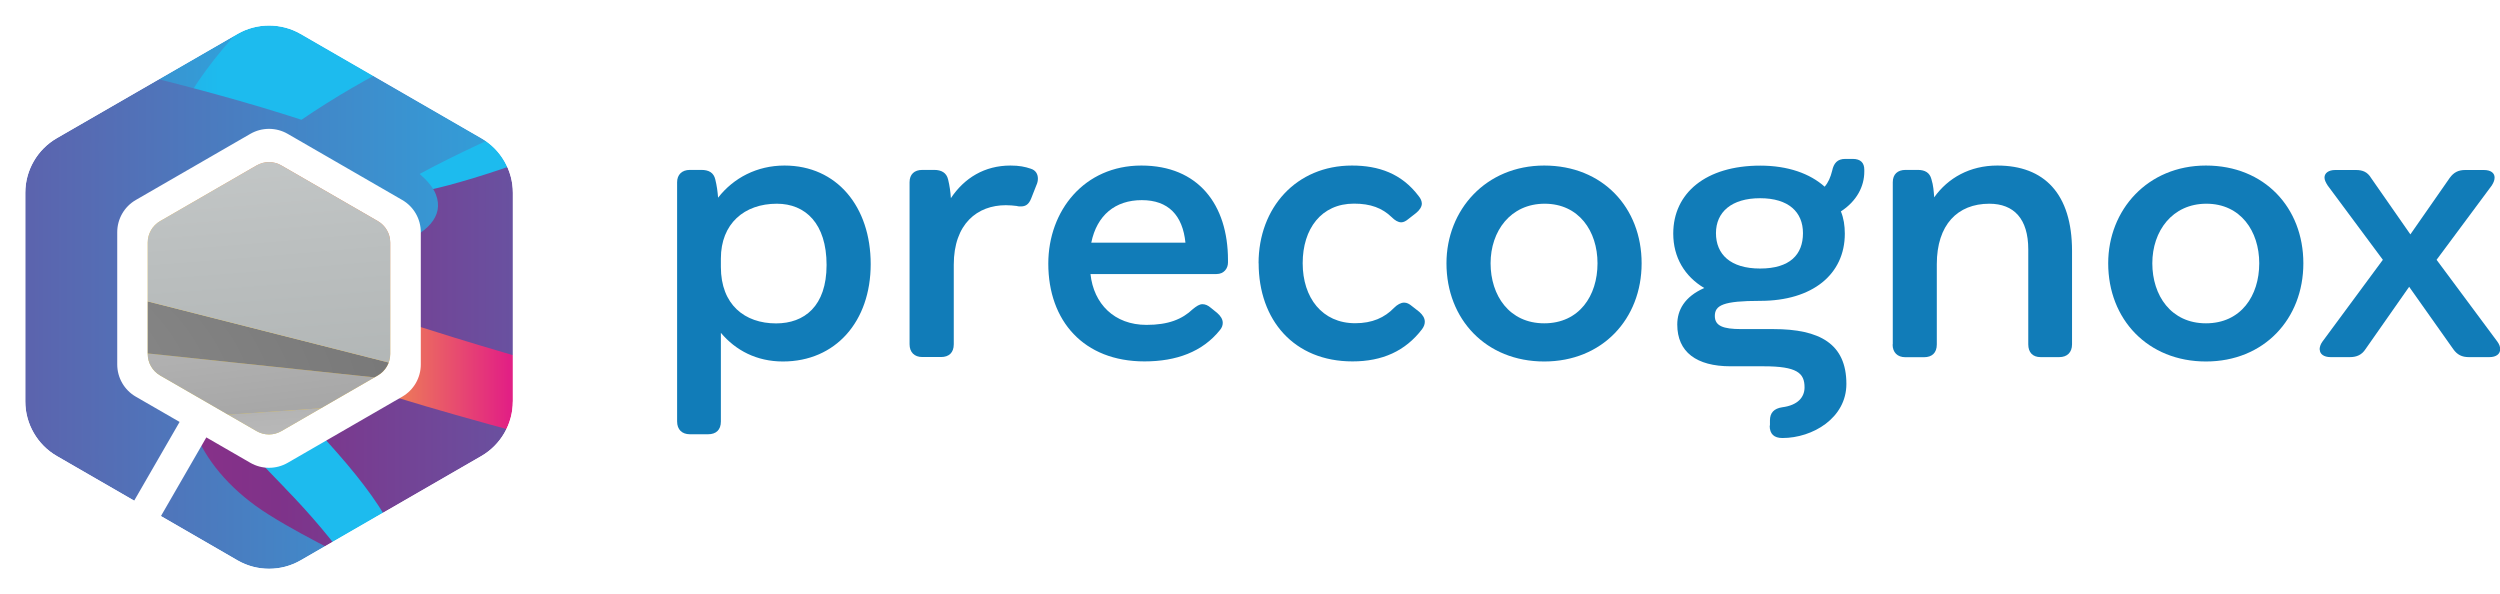
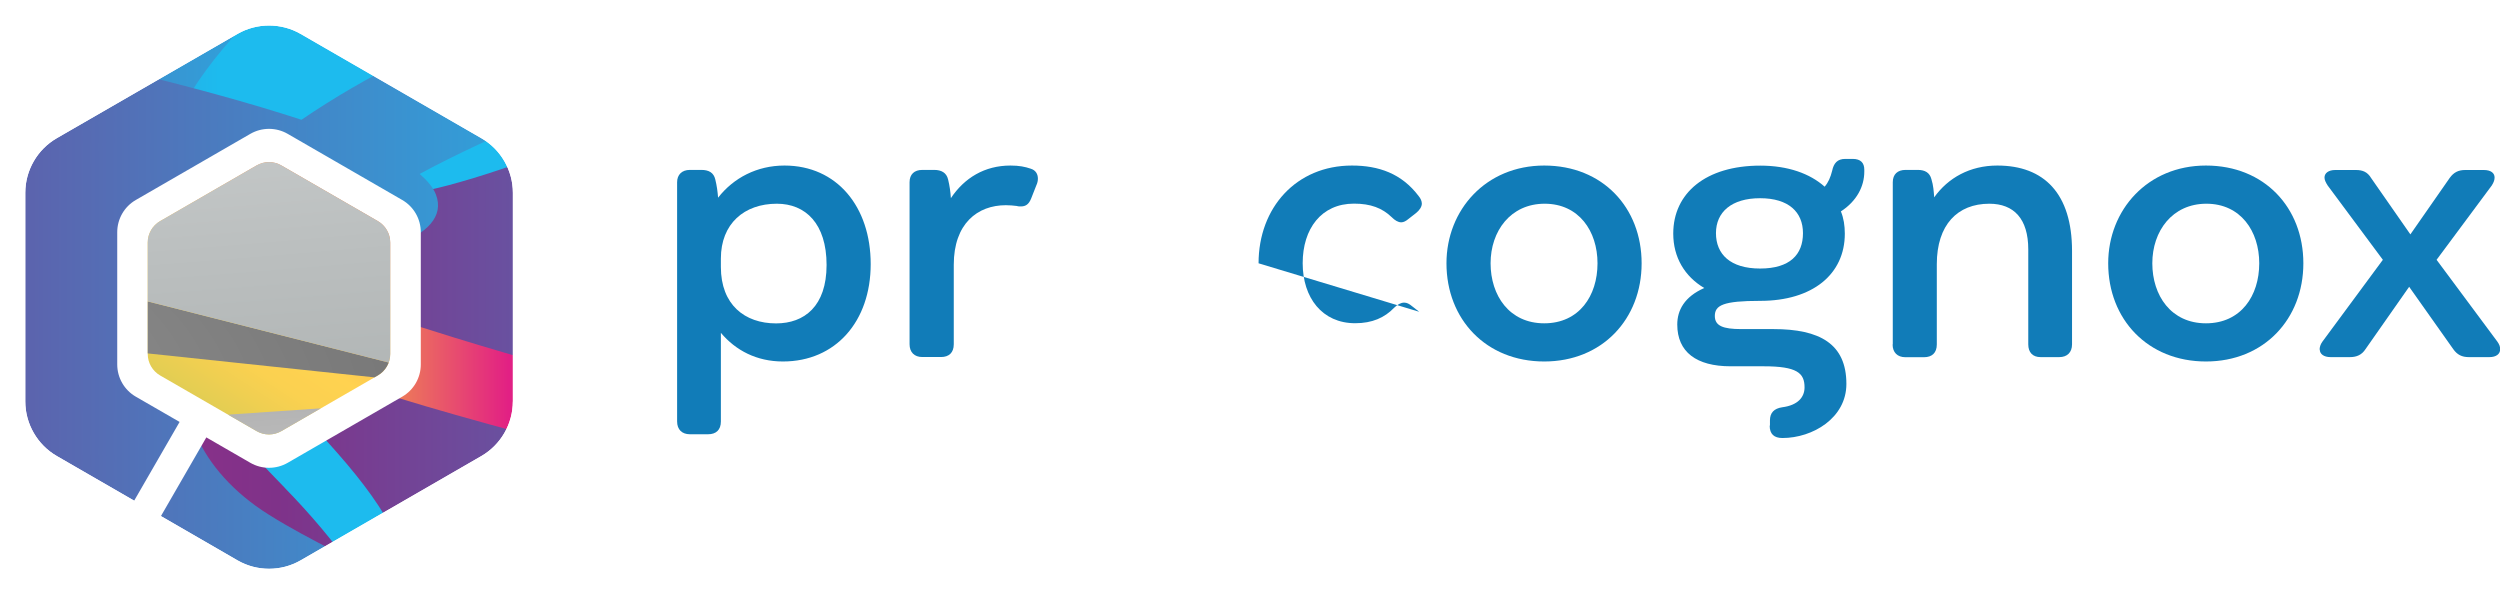
<svg xmlns="http://www.w3.org/2000/svg" xmlns:xlink="http://www.w3.org/1999/xlink" viewBox="0 0 286.18 68.01">
  <defs>
    <style>
      .cls-1 {
        fill: url(#linear-gradient-3);
      }

      .cls-1, .cls-2, .cls-3, .cls-4, .cls-5, .cls-6, .cls-7, .cls-8, .cls-9, .cls-10 {
        mix-blend-mode: multiply;
      }

      .cls-11, .cls-12 {
        fill: #fff;
      }

      .cls-2 {
        fill: url(#linear-gradient-10);
      }

      .cls-3 {
        fill: url(#linear-gradient);
      }

      .cls-4 {
        fill: url(#linear-gradient-4);
      }

      .cls-13 {
        clip-path: url(#clippath-2);
      }

      .cls-14 {
        fill: url(#radial-gradient-4);
      }

      .cls-15 {
        isolation: isolate;
      }

      .cls-16 {
        fill: url(#linear-gradient-11);
      }

      .cls-5 {
        fill: url(#linear-gradient-6);
      }

      .cls-17 {
        clip-path: url(#clippath-1);
      }

      .cls-18 {
        fill: url(#radial-gradient);
      }

      .cls-6 {
        fill: url(#linear-gradient-5);
      }

      .cls-7 {
        fill: url(#linear-gradient-9);
      }

      .cls-8 {
        fill: url(#linear-gradient-8);
      }

      .cls-12 {
        filter: url(#drop-shadow-1);
      }

      .cls-19 {
        clip-path: url(#clippath);
      }

      .cls-20 {
        fill: url(#radial-gradient-2);
      }

      .cls-21 {
        fill: none;
      }

      .cls-9 {
        fill: url(#linear-gradient-2);
      }

      .cls-22 {
        fill: url(#radial-gradient-3);
      }

      .cls-10 {
        fill: url(#linear-gradient-7);
      }

      .cls-23 {
        mix-blend-mode: color-burn;
      }

      .cls-24 {
        fill: #117cb8;
      }
    </style>
    <clipPath id="clippath">
      <path class="cls-21" d="m59.51,45.83v-23.37c0-3.03-1.62-5.83-4.24-7.34L35.04,3.44c-2.62-1.51-5.85-1.51-8.48,0L6.32,15.12c-2.62,1.51-4.24,4.31-4.24,7.34v23.37c0,3.03,1.62,5.83,4.24,7.34l20.24,11.69c2.62,1.51,5.85,1.51,8.48,0l20.24-11.69c2.62-1.51,4.24-4.31,4.24-7.34Z" />
    </clipPath>
    <linearGradient id="linear-gradient" x1="-328.04" y1="97.23" x2="151.48" y2="97.23" gradientUnits="userSpaceOnUse">
      <stop offset="0" stop-color="#fae924" />
      <stop offset=".15" stop-color="#f3b33d" />
      <stop offset=".48" stop-color="#e32e7d" />
      <stop offset=".52" stop-color="#e22084" />
      <stop offset=".75" stop-color="#7f3289" />
      <stop offset="1" stop-color="#1dbbee" />
    </linearGradient>
    <linearGradient id="linear-gradient-2" x1="-402.85" y1="39.64" x2="49.84" y2="39.64" gradientUnits="userSpaceOnUse">
      <stop offset=".01" stop-color="#fdea18" />
      <stop offset=".13" stop-color="#fae924" />
      <stop offset=".52" stop-color="#e22084" />
      <stop offset=".75" stop-color="#7f3289" />
      <stop offset="1" stop-color="#1dbbee" />
    </linearGradient>
    <linearGradient id="linear-gradient-3" x1="20.94" y1="20.87" x2="49.46" y2="20.87" xlink:href="#linear-gradient-2" />
    <linearGradient id="linear-gradient-4" x1="81.97" y1="61.15" x2="98.06" y2="61.15" xlink:href="#linear-gradient-2" />
    <linearGradient id="linear-gradient-5" x1="92.77" y1="49.95" x2="98.07" y2="49.95" xlink:href="#linear-gradient-2" />
    <linearGradient id="linear-gradient-6" x1="20.9" y1="41.59" x2="92.77" y2="41.59" xlink:href="#linear-gradient-2" />
    <linearGradient id="linear-gradient-7" x1="-310.8" y1="51.11" x2="25.14" y2="51.11" xlink:href="#linear-gradient-2" />
    <linearGradient id="linear-gradient-8" x1="-310.77" y1="15.02" x2="25.15" y2="15.02" xlink:href="#linear-gradient-2" />
    <linearGradient id="linear-gradient-9" x1="-310.8" y1="-2.7" x2="25.14" y2="-2.7" xlink:href="#linear-gradient-2" />
    <linearGradient id="linear-gradient-10" x1="-418.12" y1="83.72" x2="83.06" y2="83.72" xlink:href="#linear-gradient-2" />
    <clipPath id="clippath-1">
      <path class="cls-21" d="m30.8,66.42c-1.67,0-3.33-.43-4.82-1.29l-19.72-11.38c-2.97-1.72-4.82-4.91-4.82-8.35v-22.77c0-3.43,1.85-6.63,4.82-8.35L25.98,2.9c2.97-1.72,6.66-1.72,9.64,0l19.72,11.38c2.97,1.72,4.82,4.91,4.82,8.35v22.77c0,3.43-1.85,6.63-4.82,8.35l-19.72,11.38c-1.49.86-3.15,1.29-4.82,1.29Z" />
    </clipPath>
    <filter id="drop-shadow-1" filterUnits="userSpaceOnUse">
      <feOffset dx="0" dy="0" />
      <feGaussianBlur result="blur" stdDeviation="2.83" />
      <feFlood flood-color="#1d1d1b" flood-opacity=".75" />
      <feComposite in2="blur" operator="in" />
      <feComposite in="SourceGraphic" />
    </filter>
    <clipPath id="clippath-2">
      <path class="cls-21" d="m44.67,40.52v-12.75c0-1.01-.54-1.95-1.42-2.46l-11.04-6.37c-.88-.51-1.96-.51-2.84,0l-11.04,6.37c-.88.51-1.42,1.44-1.42,2.46v12.75c0,1.01.54,1.95,1.42,2.46l11.04,6.37c.88.51,1.96.51,2.84,0l11.04-6.37c.88-.51,1.42-1.44,1.42-2.46Z" />
    </clipPath>
    <linearGradient id="linear-gradient-11" x1="-405.04" y1="-1651.81" x2="-327.13" y2="-1771.61" gradientTransform="translate(-394.63 -1686.79) rotate(-180)" gradientUnits="userSpaceOnUse">
      <stop offset="0" stop-color="#e51a52" />
      <stop offset=".19" stop-color="#ee7b53" />
      <stop offset=".35" stop-color="#ffd250" />
      <stop offset=".38" stop-color="#fbd150" />
      <stop offset=".4" stop-color="#f1cf51" />
      <stop offset=".43" stop-color="#e0cd53" />
      <stop offset=".45" stop-color="#c9c956" />
      <stop offset=".46" stop-color="#aac45a" />
      <stop offset=".48" stop-color="#85be5f" />
      <stop offset=".48" stop-color="#83be60" />
      <stop offset=".49" stop-color="#7bbb61" />
      <stop offset=".52" stop-color="#46ab6a" />
      <stop offset=".55" stop-color="#209f71" />
      <stop offset=".58" stop-color="#089875" />
      <stop offset=".59" stop-color="#009677" />
      <stop offset=".62" stop-color="#05967e" />
      <stop offset=".67" stop-color="#159693" />
      <stop offset=".72" stop-color="#2f97b5" />
      <stop offset=".76" stop-color="#4598d3" />
      <stop offset=".81" stop-color="#428fcd" />
      <stop offset=".88" stop-color="#3a79bc" />
      <stop offset=".98" stop-color="#2e56a2" />
      <stop offset="1" stop-color="#2b4d9c" />
    </linearGradient>
    <radialGradient id="radial-gradient" cx="-1851.85" cy="-2111.05" fx="-1851.85" fy="-2111.05" r="258.79" gradientTransform="translate(6595.62 -1060.21) rotate(-90) scale(.62 3.07)" gradientUnits="userSpaceOnUse">
      <stop offset="0" stop-color="#fff" />
      <stop offset=".47" stop-color="#7f7f7f" />
      <stop offset=".84" stop-color="#242424" />
      <stop offset="1" stop-color="#000" />
    </radialGradient>
    <radialGradient id="radial-gradient-2" cx="-1704.87" cy="-2186.55" fx="-1704.87" fy="-2186.55" r="291.63" xlink:href="#radial-gradient" />
    <radialGradient id="radial-gradient-3" cx="-1784.12" cy="-2231.22" fx="-1784.12" fy="-2231.22" r="196.94" xlink:href="#radial-gradient" />
    <radialGradient id="radial-gradient-4" cx="-1626.6" cy="-2191.84" fx="-1626.6" fy="-2191.84" r="225.67" gradientTransform="translate(6595.62 -1060.21) rotate(-90) scale(.62 3.07)" gradientUnits="userSpaceOnUse">
      <stop offset="0" stop-color="#fff" />
      <stop offset=".62" stop-color="#bbbfbf" />
      <stop offset="1" stop-color="#989d9d" />
    </radialGradient>
  </defs>
  <g class="cls-15">
    <g id="New_logo" data-name="New logo">
      <g class="cls-19">
        <g>
          <path class="cls-3" d="m71.59,14.85c-9.43-.27-19.43-.05-29.25.4-8.48.39-15.34.78-19.82,1.52-1.64.27-.29.97,3.92,1.22,6.24.37,13.57.45,20.11,1.18,2.24.26,3.72.99,3.32,1.24-1.52.94-5.01,1.32-10.19,2.01-15.16,1.99-35.88,3.68-59.53,5.39-11.7.85-22.98,1.59-33.51,2.18-9.35.53-17.45.92-24.1,1.02-5.04.08-8.61.21-10.41-.64-.67-.32.22-1.62,1.86-2.85,1.93-1.44,4.09-3.01,3.98-4.88-.12-2.13-3.77-4.16-8.88-5.79-7.47-2.36-17.25-4.11-28.77-5.82-13.73-2.04-28.56-3.73-43.99-5.39-34.38-3.7-66.98-6.77-96.32-10.31-29.78-3.6-55.08-7.5-76.39-11.73-28.47-5.66-50.13-11.72-66.46-17.33V227.88c42,1.82,92.45-4.48,153.04-14.51,22.96-3.81,46.75-8.47,70.55-15.02,22.09-6.09,43.07-13.42,60.91-23.61,14.87-8.5,26.71-18.94,32.32-30.93,4.66-9.96,4.6-21.23,2.56-31.31-1.88-9.21-4.96-16.29-4.87-21.92.1-5.03,4.59-8.98,11.22-10.92,9.2-2.68,21.6-3.53,36.52-4,16.64-.53,34.31-.33,51.68.26,15.38.53,27.66,1.1,35.62,2.44,3.34.57,2.32,2.1-2.1,2.84-6.27,1.05-13.07,1.68-18.86,3.01-3.84.89-5.07,3.12-2.64,4.24,5.15,2.36,12.46,2.89,20.27,3.42,8.83.59,16.92.54,23.95-.02,13.14-1.04,20.85-4.01,24.75-7.93,6.19-6.25,5.39-16.33,5.39-16.33,0,0,.74-12.66.74-25.22,0-6.29.51-12.91-1.2-17.87-1.9-5.48-9.25-9.21-25.4-9.68Z" />
          <g>
            <path class="cls-9" d="m43.79-15.77c5.01-7.4,7.6-14.68,5.07-18.26-3.69-5.2-13.13-6.08-24.56-5.96-29.31.3-60.45,6.76-86.64,16.12-10.16,3.63-18.31,7.44-22.84,12.48-3.31,3.68-3.57,9.07-1.82,13.59,2.06,5.29,5.64,10.97,4.85,16.77-.47,3.42-2.64,6.99-6.17,10.07-4.59,3.98-11.31,7.44-19.84,10.62-10.29,3.83-21.96,6.28-34.52,7.89-13.9,1.78-28.23,2.39-42.7,2.12-30.89-.59-60.01-5.07-86.61-12.62-53.76-15.26-95.04-43.91-125.68-77.4-1.76-1.93-3.48-3.88-5.18-5.84V119.75c31.38,4.67,65.84,6.15,103.16,5.62,44.49-.63,91.89-3.69,137.15-11.54,19.72-3.43,37.38-7.55,51.94-13.08,11.61-4.41,20.5-9.5,25.12-15.64,6.12-8.17.68-19.01-2.03-27.33-2.08-6.43,3.15-14.07,13.34-18.33,14.96-6.24,34.8-10.23,56.1-14.34,14.52-2.8,27.7-5.12,38.99-6.96-.05-8.86,12.89-19.2,22.85-33.91Z" />
            <path class="cls-1" d="m49.25,15.94c1.31-.8-3.56-1.56-12.83-.2-4.61.67-9.83,1.48-15.48,2.4,0,.5.02.99.11,1.48.5,2.72,2.07,5.05,4.35,7.12,1.92-1.23,4.27-2.4,6.77-3.54,6.69-3.03,13.22-4.9,17.07-7.27Z" />
            <path class="cls-4" d="m95.3,65.66c1.84-.2,3.37-1.43,2.52-2.56-1.44-1.93-5.5-3.7-11.33-5.76-.88-.31-1.83-.6-2.74-.9-.26.32-.49.63-.7.93-2.95,4.38-.3,9.62,12.24,8.3Z" />
            <path class="cls-6" d="m97.98,50.37c-1.06-1.49-3.02-1.49-5.21-.67,3.97,1.04,5.74,1.42,5.21.67Z" />
            <path class="cls-5" d="m92.77,49.69c-.88-.23-1.83-.48-2.93-.78-8.99-2.39-22.2-5.44-37.82-10.26-10.26-3.17-20.82-6.65-26.62-11.9-2.62,1.68-4.42,3.48-4.5,5.51-.12,3.19,5.14,6.3,11.63,8.82,16.85,6.54,36.09,10.35,51.23,15.36,2.1-2.6,5.8-5.55,9.01-6.74Z" />
          </g>
          <g>
            <path class="cls-10" d="m32.59,55.84c5.98,6.13,10.48,12.47,12.36,17.63.88-1.45,1.52-3.01,1.72-4.76,1.4-12.93-19.49-24.89-26.83-39.96-.57.74-1.1,1.5-1.49,2.33-2.75,5.83,4.65,14.92,14.25,24.76Z" />
            <path class="cls-8" d="m85.91,10.53c1.21,8.04,4.81,12.5,8.31,5.52,1.64-3.3-1.79-5.09-8.31-5.52Z" />
            <path class="cls-7" d="m86.65-5.45c1.91-7.71,5.43-15.65,7.31-21.82,1.72-5.68-.73-8.52-6.8-5.9-9.31,4.02-25.18,11.98-43.52,23.47C27.68.28,14.3,15.44,19.02,27.03c.24.58.54,1.15.82,1.71,4.76-6.21,20.34-4.52,31.48-7.53,15.83-4.27,25.63-11.28,34.59-10.69-.7-4.64-.62-10.45.75-15.98Z" />
          </g>
          <path class="cls-2" d="m98.18-11.35c-1.57-.18-6.99,1.91-18,5.48C66.66-1.48,49.57,3.44,34.51,13.71c-1.47-.48-3-.95-4.62-1.44C16.31,8.22-.09,4.79-17.95.75c-17.56-3.97-34.32-7.76-48.39-13.69-11.33-4.78-20.23-12.05-21.7-20.81-1.62-9.8,3.27-19.37,5.25-28.64,2.07-9.75-3.17-19.39-14.39-22.68-8.2-2.4-18.44-3.13-30.21-2.98-13.58.18-28.38,1.57-43.99,3.66-34.37,4.59-68.82,11.92-101.4,19.7-51.05,12.19-94.87,25-130.08,36.23V255.51h4.43c24.38-22.73,53.89-44.03,87.52-61.76,29.9-15.75,63.29-29.51,97.82-42.97,32.7-12.74,64.05-24.31,90.04-37.05,10.88-5.34,20.12-10.59,27.24-15.97,5.87-4.44,10.09-8.9,12.17-13.13,3.23-6.59.25-12.75-2.32-16.25-2.17-2.96-2.28-4.96-.29-5.13,4.61-.39,11.71.91,20.81,2.82,20.36,4.27,43.36,6,65.74,7.21,20.68,1.11,36,1.49,45.3-.13,4.29-.75,4.1-3.82.52-5.9-4.91-2.86-10.52-5.29-15.42-8.38-7.91-4.98-11.29-12.81-7.97-18.47,2.23-3.78,5.58-7.12,9.47-10.2,9.31-.15,19.71-2.83,17.69-7.96-.32-.82-.99-1.58-1.85-2.33,8.49-4.58,18.53-8.48,28.32-12.28,10.01-3.9,17.86-6.66,21-9.8,2.68-2.69-8.09-4.64-8.09-4.64,0,0,1.38-.93,3.74-2.11,2.08-1.03,6.08-2.3,5.15-2.42Z" />
        </g>
      </g>
      <g class="cls-17">
        <path class="cls-12" d="m56.54,13.32L35.85,1.37c-3.12-1.8-6.99-1.8-10.11,0L5.06,13.32C1.94,15.12,0,18.47,0,22.07v23.89c0,3.6,1.94,6.96,5.06,8.76l20.69,11.94c1.56.9,3.31,1.35,5.06,1.35s3.5-.45,5.06-1.35l20.69-11.94c3.12-1.8,5.06-5.16,5.06-8.76v-23.89c0-3.6-1.94-6.96-5.06-8.76Zm2.16,32.64c0,2.57-1.38,4.96-3.61,6.25l-20.69,11.94c-2.22,1.28-4.99,1.28-7.21,0l-8.77-5.07,5.2-9.01,5.04,2.91c1.32.76,2.95.76,4.27,0l13.11-7.57c1.32-.76,2.13-2.17,2.13-3.69v-15.14c0-1.52-.81-2.93-2.13-3.69l-13.11-7.57c-1.32-.76-2.95-.76-4.27,0l-13.11,7.57c-1.32.76-2.13,2.17-2.13,3.69v15.14c0,1.52.81,2.93,2.13,3.69l5.01,2.89-5.2,9.01-8.85-5.11c-2.22-1.28-3.61-3.68-3.61-6.25v-23.89c0-2.57,1.38-4.96,3.61-6.25L27.19,3.88c1.11-.64,2.36-.96,3.61-.96s2.5.32,3.61.96l20.69,11.94c2.23,1.28,3.61,3.68,3.61,6.25v23.89Z" />
      </g>
      <g class="cls-13">
        <rect class="cls-16" x="-114.91" y="-6.99" width="169.14" height="69.33" />
        <g class="cls-23">
          <polygon class="cls-18" points="-114.91 62.34 54.24 62.34 54.24 45.55 -114.91 57.06 -114.91 62.34" />
-           <polygon class="cls-20" points="-114.91 57.06 54.24 45.55 54.24 44.4 -114.91 26.53 -114.91 57.06" />
          <polygon class="cls-22" points="-114.91 26.53 54.24 44.4 54.24 43.97 -114.91 1.08 -114.91 26.53" />
          <polygon class="cls-14" points="-114.91 1.08 54.24 43.97 54.24 -6.99 -114.91 -6.99 -114.91 1.08" />
        </g>
      </g>
      <path class="cls-11" d="m56.54,13.32L35.85,1.37c-3.12-1.8-6.99-1.8-10.11,0L5.06,13.32C1.94,15.12,0,18.47,0,22.07v23.89c0,3.6,1.94,6.96,5.06,8.76l20.69,11.94c1.56.9,3.31,1.35,5.06,1.35s3.5-.45,5.06-1.35l20.69-11.94c3.12-1.8,5.06-5.16,5.06-8.76v-23.89c0-3.6-1.94-6.96-5.06-8.76ZM15.35,57.32l-8.85-5.11c-2.22-1.28-3.61-3.68-3.61-6.25v-23.89c0-2.57,1.38-4.96,3.61-6.25L27.19,3.88c1.11-.64,2.36-.96,3.61-.96s2.5.32,3.61.96l20.69,11.94c2.23,1.28,3.61,3.68,3.61,6.25v23.89c0,2.57-1.38,4.96-3.61,6.25l-20.69,11.94c-2.22,1.28-4.99,1.28-7.21,0l-8.77-5.07-3.06-1.77Z" />
      <g>
        <path class="cls-24" d="m77.51,48.25v-27.39c0-.86.55-1.41,1.46-1.41h1.32c.86,0,1.41.32,1.59,1.09.18.73.27,1.41.32,2.09,1.77-2.27,4.46-3.68,7.6-3.68,6.01,0,9.87,4.73,9.87,11.28s-4,11.15-10.05,11.15c-3,0-5.41-1.27-7.1-3.28v10.15c0,.96-.55,1.46-1.46,1.46h-2.09c-.91,0-1.46-.55-1.46-1.46Zm17.11-17.92c0-4.73-2.41-7.01-5.69-7.01-3.73,0-6.41,2.28-6.41,6.28v.96c0,4.32,2.73,6.46,6.32,6.46,3.23,0,5.78-1.96,5.78-6.69Z" />
        <path class="cls-24" d="m104.12,39.42v-18.56c0-.91.55-1.41,1.46-1.41h1.36c.82,0,1.41.32,1.59,1.09.18.73.27,1.41.32,2.14,1.55-2.32,3.87-3.73,6.82-3.73,1,0,1.68.14,2.32.36.59.18.82.64.82,1.14,0,.23-.05.5-.18.77l-.59,1.5c-.27.68-.64.91-1.18.91-.14,0-.32,0-.45-.05-.41-.05-.82-.09-1.27-.09-3.23,0-5.96,2.09-5.96,6.82v9.1c0,.96-.55,1.46-1.46,1.46h-2.14c-.91,0-1.46-.55-1.46-1.46Z" />
-         <path class="cls-24" d="m120,30.19c0-6.1,4.14-11.24,10.65-11.24s9.92,4.46,9.92,10.83v.27c0,.68-.46,1.32-1.32,1.32h-14.42c.36,3.41,2.73,5.82,6.41,5.82,2.5,0,4.09-.64,5.32-1.82.41-.32.73-.55,1.09-.55.32,0,.64.14.95.41l.73.59c.41.36.64.73.64,1.14,0,.27-.09.55-.32.82-2,2.5-5,3.59-8.64,3.59-6.96,0-11.01-4.64-11.01-11.19Zm15.7-2.41c-.32-3.14-1.96-4.87-5-4.87s-5.14,1.73-5.78,4.87h10.78Z" />
-         <path class="cls-24" d="m144.07,30.14c0-6.37,4.32-11.19,10.69-11.19,3.05,0,5.69.91,7.64,3.5.23.27.36.59.36.86,0,.36-.27.77-.68,1.09l-.82.64c-.32.27-.59.41-.86.41-.36,0-.73-.23-1.09-.59-1.09-1.05-2.41-1.55-4.32-1.55-3.73,0-5.87,2.87-5.87,6.82s2.23,6.87,6.01,6.87c1.96,0,3.37-.64,4.46-1.77.36-.36.77-.59,1.14-.59.32,0,.59.14.91.41l.82.64c.41.36.64.73.64,1.14,0,.27-.09.55-.32.86-1.91,2.5-4.55,3.68-7.96,3.68-6.69,0-10.74-4.73-10.74-11.24Z" />
+         <path class="cls-24" d="m144.07,30.14c0-6.37,4.32-11.19,10.69-11.19,3.05,0,5.69.91,7.64,3.5.23.27.36.59.36.86,0,.36-.27.77-.68,1.09l-.82.64c-.32.27-.59.41-.86.41-.36,0-.73-.23-1.09-.59-1.09-1.05-2.41-1.55-4.32-1.55-3.73,0-5.87,2.87-5.87,6.82s2.23,6.87,6.01,6.87c1.96,0,3.37-.64,4.46-1.77.36-.36.77-.59,1.14-.59.32,0,.59.14.91.41l.82.64Z" />
        <path class="cls-24" d="m165.58,30.14c0-6.1,4.5-11.19,11.19-11.19s11.15,4.82,11.15,11.19-4.5,11.24-11.15,11.24-11.19-4.82-11.19-11.24Zm17.29,0c0-3.69-2.14-6.82-6.05-6.82s-6.19,3.14-6.19,6.82,2.14,6.87,6.14,6.87,6.1-3.14,6.1-6.87Z" />
        <path class="cls-24" d="m202.61,48.71v-.59c0-.86.46-1.36,1.41-1.5,1.77-.23,2.55-1.14,2.55-2.28,0-1.64-.86-2.41-4.69-2.41h-3.78c-3.91,0-6.1-1.64-6.1-4.78,0-1.64.82-3.18,3.09-4.18-2.23-1.32-3.55-3.5-3.55-6.23,0-4.64,3.73-7.78,9.96-7.78,3.18,0,5.69.91,7.37,2.41.41-.46.68-1.09.86-1.82.18-.86.59-1.36,1.5-1.36h.86c.91,0,1.32.46,1.32,1.23v.23c0,1.68-.86,3.37-2.68,4.55.32.77.45,1.64.45,2.55,0,4.64-3.68,7.69-9.69,7.69-4.23,0-5.19.5-5.19,1.73,0,1.14.96,1.5,3,1.5h3.69c5.32,0,8.37,1.68,8.37,6.28,0,3.91-3.87,6.19-7.32,6.19-.95,0-1.46-.45-1.46-1.41Zm3.78-22.02c0-2.41-1.64-4-4.91-4s-5.05,1.59-5.05,4,1.64,4.05,5.05,4.05,4.91-1.59,4.91-4.05Z" />
        <path class="cls-24" d="m216.67,39.42v-18.56c0-.91.55-1.41,1.46-1.41h1.41c.82,0,1.36.32,1.55,1.05.23.73.27,1.41.32,2.09,1.59-2.23,4.09-3.64,7.23-3.64,5.37,0,8.55,3.23,8.55,9.78v10.69c0,.91-.55,1.46-1.46,1.46h-2.14c-.91,0-1.41-.55-1.41-1.46v-10.87c0-3.5-1.64-5.23-4.46-5.23-3.64,0-6.01,2.41-6.01,6.92v9.19c0,.96-.55,1.46-1.46,1.46h-2.14c-.91,0-1.46-.55-1.46-1.46Z" />
        <path class="cls-24" d="m241.33,30.14c0-6.1,4.5-11.19,11.19-11.19s11.15,4.82,11.15,11.19-4.5,11.24-11.15,11.24-11.19-4.82-11.19-11.24Zm17.29,0c0-3.69-2.14-6.82-6.05-6.82s-6.19,3.14-6.19,6.82,2.14,6.87,6.14,6.87,6.1-3.14,6.1-6.87Z" />
        <path class="cls-24" d="m265.53,40.02c0-.27.09-.59.32-.91l6.92-9.37-6.32-8.51c-.23-.36-.36-.64-.36-.91,0-.5.46-.86,1.23-.86h2.37c.77,0,1.32.23,1.73.91l4.5,6.46,4.5-6.46c.46-.64,1-.91,1.77-.91h2.14c.82,0,1.23.36,1.23.86,0,.27-.09.55-.32.91l-6.32,8.51,6.96,9.37c.23.32.32.59.32.86,0,.55-.45.91-1.23.91h-2.37c-.77,0-1.32-.27-1.77-.91l-5.05-7.14-5,7.14c-.41.64-1,.91-1.77.91h-2.23c-.77,0-1.23-.36-1.23-.86Z" />
      </g>
    </g>
  </g>
</svg>